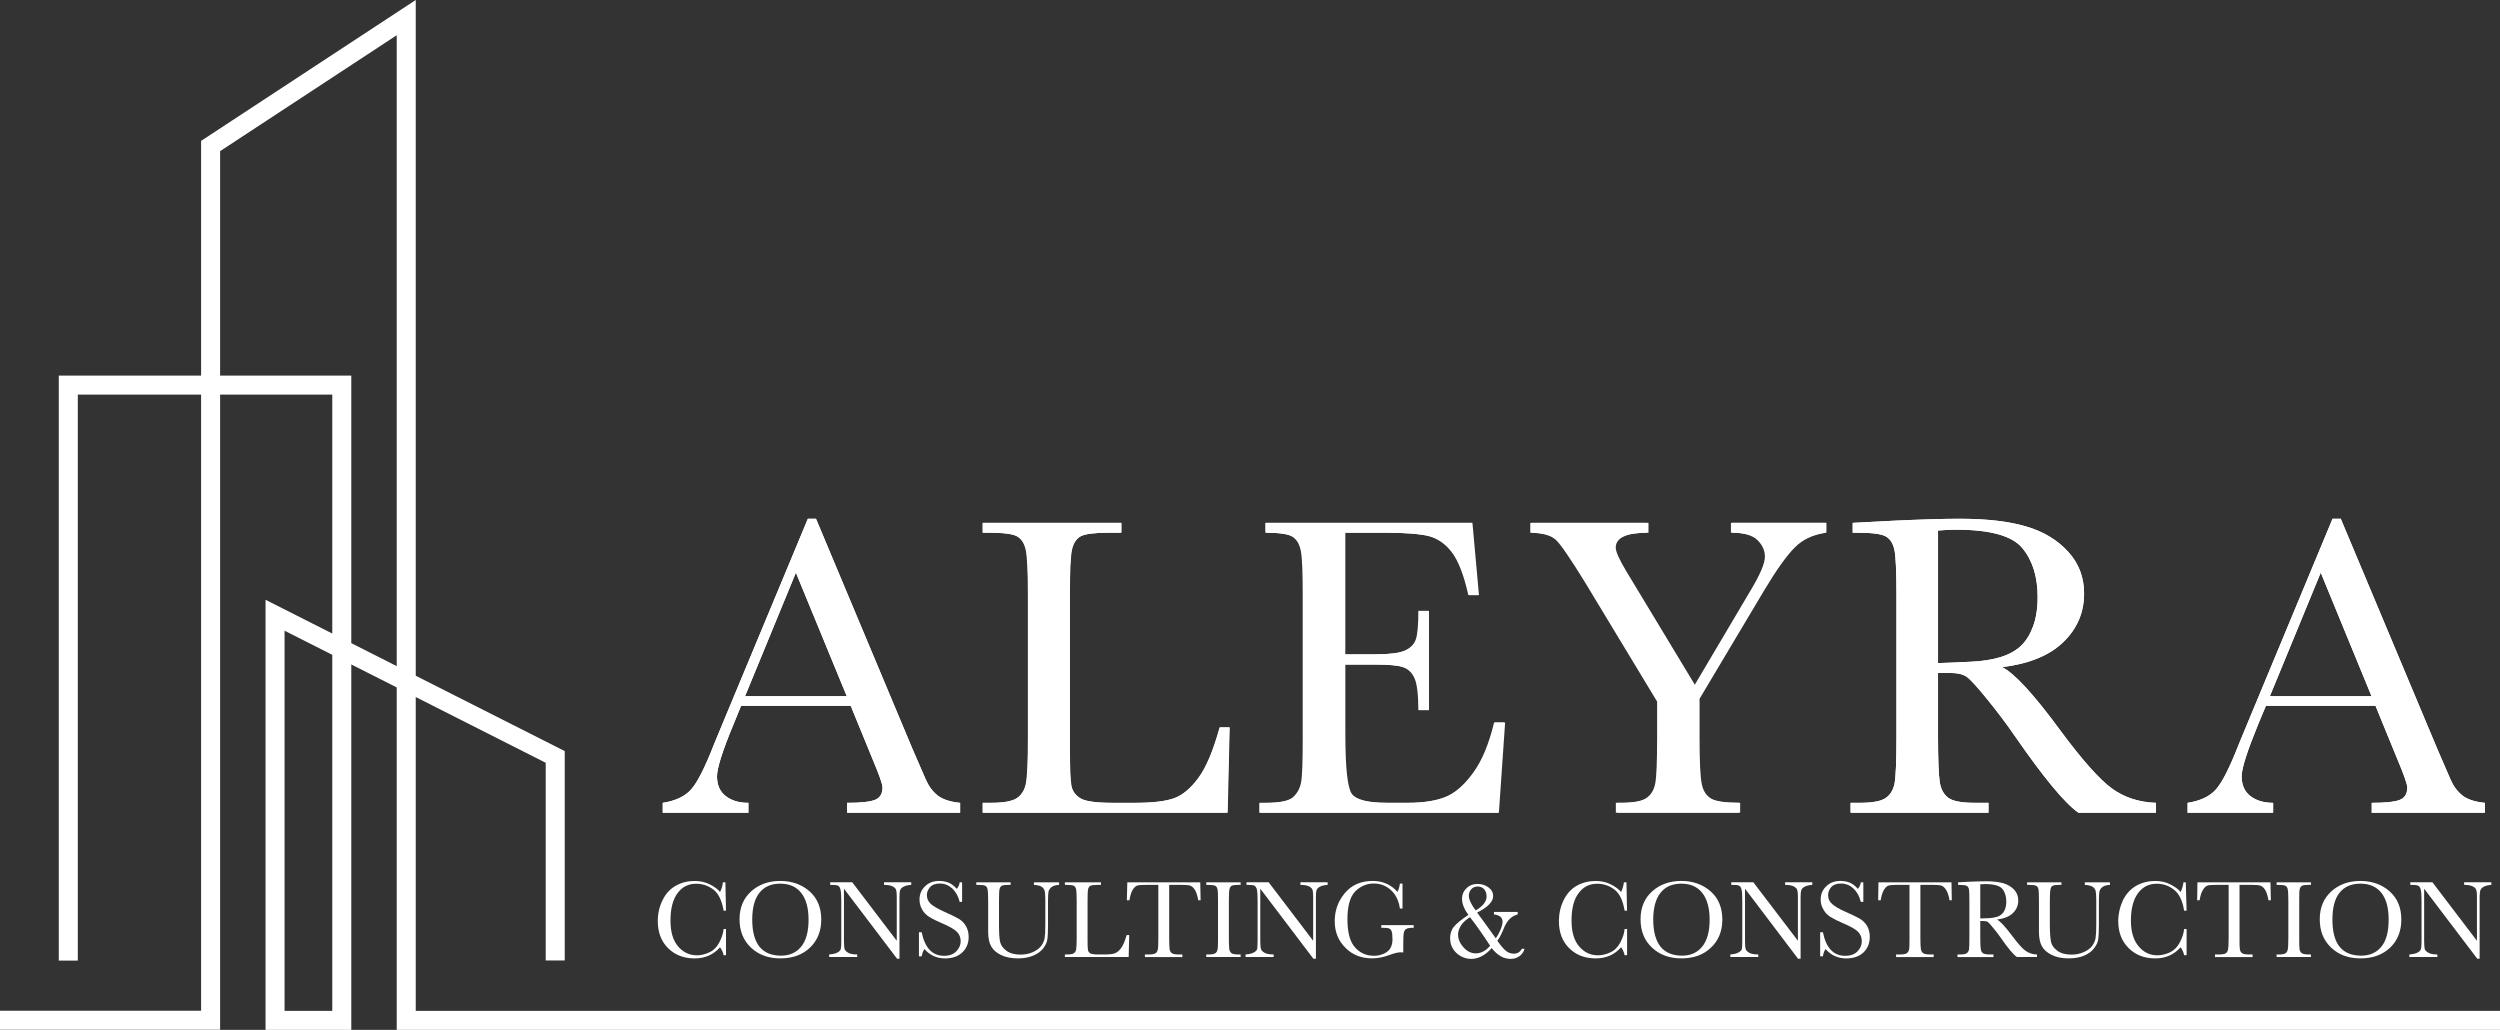
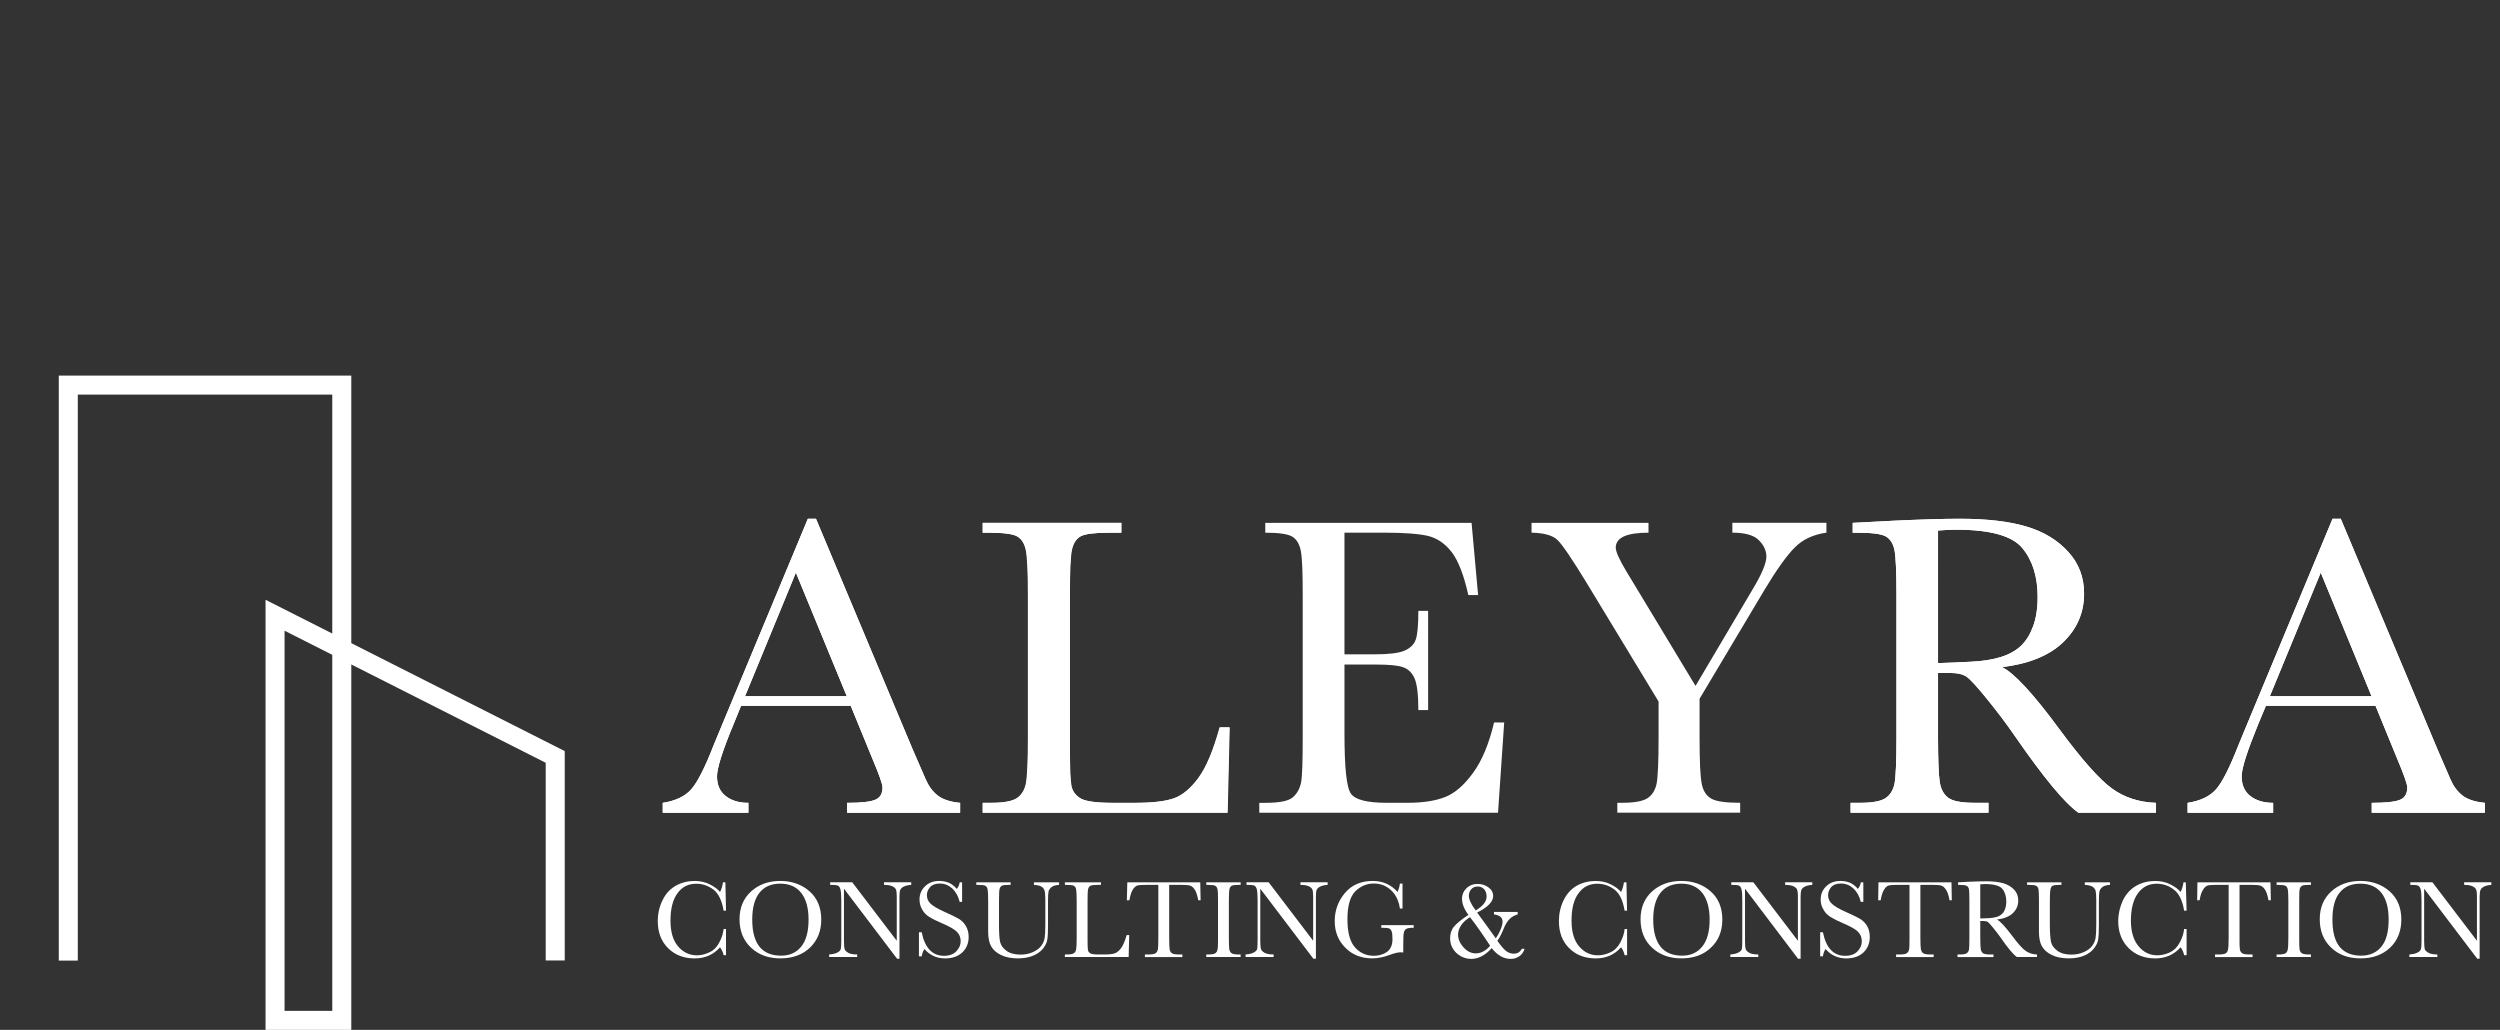
<svg xmlns="http://www.w3.org/2000/svg" version="1.1" id="Layer_1" x="0px" y="0px" width="170px" height="70.03px" viewBox="0 0 170 70.03" enable-background="new 0 0 170 70.03" xml:space="preserve">
  <rect x="0" y="0" width="170" height="70.03" fill="#333333" stroke="none" />
  <g>
    <path fill="#FFFFFF" d="M57.848,47.994h-7.455l-0.51,1.254c-0.756,1.808-1.126,2.993-1.126,3.543c0,0.595,0.201,1.041,0.6,1.348   c0.399,0.306,0.909,0.456,1.534,0.456v0.67h-5.825v-0.67c0.867-0.136,1.516-0.441,1.938-0.919c0.424-0.483,0.936-1.488,1.533-3.026   c0.058-0.147,0.29-0.709,0.7-1.689l5.697-13.684h0.554l6.563,15.655l0.897,2.063c0.201,0.466,0.472,0.83,0.814,1.098   c0.341,0.267,0.845,0.434,1.528,0.502v0.67H57.6v-0.67c0.945,0,1.581-0.071,1.914-0.21c0.333-0.137,0.498-0.418,0.498-0.833   c0-0.215-0.221-0.851-0.666-1.904L57.848,47.994z M57.581,47.343l-3.46-8.404l-3.458,8.404H57.581z" />
    <path fill="#FFFFFF" d="M83.593,49.463l-0.142,5.801h-16.64v-0.67h0.581c0.839,0,1.416-0.107,1.741-0.316   c0.323-0.216,0.532-0.548,0.622-0.995c0.09-0.454,0.14-1.499,0.14-3.15v-9.665c0-1.567-0.05-2.583-0.14-3.036   c-0.09-0.458-0.287-0.771-0.581-0.947c-0.292-0.176-0.937-0.26-1.93-0.26h-0.433v-0.669h9.424v0.669h-0.867   c-0.963,0-1.594,0.083-1.892,0.24c-0.298,0.159-0.499,0.457-0.6,0.894c-0.102,0.438-0.148,1.475-0.148,3.11v10.32   c0,1.426,0.037,2.314,0.111,2.672c0.079,0.359,0.29,0.639,0.626,0.837c0.344,0.198,1.077,0.297,2.203,0.297h1.491   c1.199,0,2.095-0.107,2.673-0.315c0.586-0.215,1.136-0.679,1.658-1.391c0.529-0.719,1.004-1.86,1.438-3.424L83.593,49.463   L83.593,49.463z" />
    <path fill="#FFFFFF" d="M101.598,49.128h0.687l-0.419,6.136H85.632v-0.671h0.406c0.982,0,1.602-0.129,1.891-0.39   c0.288-0.261,0.464-0.593,0.544-0.996c0.079-0.402,0.112-1.425,0.112-3.077v-9.663c0-1.499-0.036-2.491-0.122-2.962   c-0.084-0.477-0.27-0.808-0.567-0.999c-0.288-0.19-0.912-0.284-1.857-0.284v-0.668h14.028l0.444,4.912h-0.665   c-0.304-1.375-0.691-2.354-1.137-2.93c-0.442-0.573-0.975-0.937-1.597-1.092c-0.62-0.145-1.611-0.223-2.973-0.223h-2.716v8.273   h2.078c0.962,0,1.631-0.086,2.009-0.25c0.379-0.164,0.641-0.416,0.76-0.748c0.119-0.333,0.178-0.987,0.178-1.957h0.664v6.748   h-0.664c0-1.098-0.096-1.83-0.279-2.204c-0.179-0.374-0.446-0.618-0.804-0.726c-0.344-0.113-0.944-0.167-1.789-0.167h-2.152v4.663   c0,2.333,0.139,3.708,0.444,4.123c0.29,0.407,1.095,0.614,2.413,0.614h1.455c1.023,0,1.88-0.132,2.543-0.396   c0.664-0.264,1.289-0.813,1.891-1.641C100.773,51.73,101.249,50.588,101.598,49.128" />
-     <path fill="#FFFFFF" d="M115.197,46.644l3.862-6.525c0.64-1.066,0.955-1.82,0.955-2.269c0-0.408-0.163-0.778-0.5-1.116   c-0.339-0.34-0.941-0.511-1.81-0.511v-0.669h6.406v0.669c-0.892,0.124-1.604,0.456-2.15,0.995s-1.235,1.518-2.094,2.928   l-4.394,7.373v2.612c0,1.68,0.058,2.749,0.155,3.207c0.102,0.46,0.314,0.781,0.647,0.976c0.333,0.187,0.986,0.279,1.962,0.279   v0.671h-8.359v-0.671h0.326c0.836,0,1.412-0.106,1.733-0.315c0.329-0.216,0.529-0.548,0.617-0.995   c0.091-0.454,0.13-1.499,0.13-3.15v-2.426l-4.878-8.069c-1.001-1.628-1.663-2.597-1.989-2.911   c-0.327-0.318-0.912-0.484-1.757-0.502v-0.669h7.941v0.669c-1.48,0-2.228,0.341-2.228,1.017c0,0.272,0.241,0.817,0.738,1.632   L115.197,46.644z" />
    <g>
      <path fill="#FFFFFF" d="M50.663,47.343l3.458-8.404l3.46,8.404H50.663z M59.346,51.646c0.445,1.055,0.666,1.689,0.666,1.904    c0,0.414-0.165,0.696-0.498,0.834c-0.333,0.139-0.968,0.209-1.914,0.209v0.671h7.689v-0.671c-0.683-0.066-1.187-0.235-1.528-0.501    c-0.342-0.268-0.613-0.634-0.813-1.098l-0.897-2.063l-6.563-15.655h-0.554l-5.696,13.684c-0.41,0.98-0.644,1.542-0.701,1.69    c-0.598,1.537-1.109,2.543-1.533,3.024c-0.422,0.479-1.071,0.784-1.938,0.919v0.671h5.825v-0.671    c-0.625,0-1.135-0.148-1.534-0.455c-0.401-0.308-0.6-0.752-0.6-1.348c0-0.549,0.371-1.735,1.126-3.544l0.511-1.253h7.455    L59.346,51.646z" />
      <path fill="#FFFFFF" d="M82.958,49.463c-0.434,1.563-0.908,2.706-1.436,3.424c-0.524,0.712-1.075,1.176-1.66,1.391    c-0.579,0.209-1.472,0.315-2.674,0.315h-1.491c-1.126,0-1.859-0.099-2.2-0.298c-0.339-0.197-0.55-0.477-0.629-0.836    c-0.072-0.358-0.111-1.246-0.111-2.671V40.467c0-1.636,0.046-2.673,0.148-3.11c0.102-0.438,0.301-0.734,0.599-0.894    c0.299-0.158,0.93-0.24,1.894-0.24h0.867v-0.669H66.84v0.669h0.433c0.995,0,1.638,0.085,1.931,0.26    c0.298,0.177,0.49,0.49,0.58,0.947c0.089,0.454,0.138,1.468,0.138,3.036v9.664c0,1.649-0.049,2.696-0.138,3.149    c-0.09,0.448-0.298,0.78-0.62,0.996c-0.328,0.209-0.904,0.315-1.744,0.315h-0.58v0.671h16.644l0.137-5.801h-0.664V49.463z" />
-       <path fill="#FFFFFF" d="M100.229,52.557c-0.602,0.829-1.228,1.378-1.892,1.642c-0.663,0.264-1.52,0.395-2.542,0.395H94.34    c-1.315,0-2.114-0.206-2.413-0.613c-0.302-0.415-0.443-1.789-0.443-4.123v-4.664h2.152c0.85,0,1.445,0.055,1.788,0.168    c0.356,0.105,0.625,0.352,0.805,0.725c0.191,0.375,0.278,1.107,0.278,2.203h0.665v-6.746h-0.665c0,0.968-0.059,1.624-0.177,1.957    c-0.119,0.333-0.375,0.583-0.762,0.748c-0.375,0.164-1.046,0.249-2.007,0.249h-2.079v-8.273h2.715    c1.361,0,2.354,0.077,2.975,0.223c0.619,0.155,1.15,0.518,1.596,1.091c0.448,0.576,0.832,1.557,1.137,2.931h0.665l-0.444-4.913    H86.1v0.669c0.942,0,1.566,0.093,1.864,0.284c0.288,0.189,0.473,0.521,0.558,0.998c0.086,0.471,0.121,1.463,0.121,2.963v9.663    c0,1.651-0.033,2.674-0.112,3.076s-0.256,0.734-0.544,0.996c-0.288,0.261-0.909,0.39-1.887,0.39h-0.4v0.671h16.225l0.423-6.136    h-0.69C101.307,50.588,100.831,51.73,100.229,52.557z" />
      <path fill="#FFFFFF" d="M110.604,38.87c-0.492-0.813-0.733-1.359-0.733-1.631c0-0.676,0.733-1.017,2.227-1.017v-0.669h-7.953    v0.669c0.856,0.018,1.442,0.184,1.769,0.502c0.326,0.314,0.984,1.284,1.977,2.911l4.892,8.068v2.426    c0,1.652-0.046,2.696-0.131,3.15c-0.092,0.448-0.297,0.779-0.617,0.995c-0.32,0.21-0.897,0.316-1.743,0.316h-0.315v0.67h8.354    v-0.67c-0.975,0-1.626-0.093-1.957-0.279c-0.333-0.194-0.554-0.517-0.647-0.976c-0.107-0.46-0.156-1.527-0.156-3.207v-2.613    l4.395-7.373c0.844-1.408,1.547-2.389,2.093-2.928c0.535-0.539,1.26-0.87,2.138-0.994v-0.668h-6.396v0.668    c0.863,0,1.465,0.172,1.798,0.51c0.338,0.338,0.515,0.709,0.515,1.117c0,0.449-0.315,1.202-0.959,2.268l-3.859,6.526    L110.604,38.87z" />
    </g>
    <g>
      <path fill="#FFFFFF" d="M146.608,55.264h-5.278c-0.936-0.658-2.359-2.382-4.292-5.173c-0.613-0.896-1.264-1.748-1.929-2.566    c-0.665-0.822-1.121-1.32-1.367-1.496c-0.248-0.18-0.636-0.268-1.165-0.268h-0.791v4.369c0,1.555,0.044,2.566,0.117,3.05    c0.073,0.475,0.265,0.836,0.574,1.068c0.309,0.231,0.908,0.345,1.8,0.345h0.94v0.671h-9.377v-0.671h0.628    c0.847,0,1.423-0.106,1.745-0.315c0.32-0.217,0.526-0.549,0.617-0.996c0.083-0.454,0.13-1.499,0.13-3.15v-9.664    c0-1.567-0.046-2.583-0.13-3.036c-0.091-0.458-0.284-0.771-0.582-0.947s-0.938-0.26-1.931-0.26h-0.334v-0.669l2.797-0.147    c1.866-0.086,3.355-0.132,4.46-0.132c1.868,0,3.389,0.177,4.554,0.528c1.177,0.346,2.114,0.92,2.839,1.712    c0.731,0.794,1.085,1.747,1.085,2.853c0,1.287-0.473,2.387-1.416,3.295c-0.938,0.912-2.332,1.479-4.161,1.7    c0.824,0.399,2.143,1.831,3.96,4.303c1.482,2.008,2.654,3.32,3.499,3.941c0.845,0.617,1.847,0.946,3.009,0.986L146.608,55.264    L146.608,55.264z M131.786,45.093c0.724-0.024,1.471-0.053,2.25-0.094c0.764-0.036,1.435-0.141,2.005-0.316    c0.568-0.176,1.027-0.428,1.383-0.763c0.349-0.335,0.621-0.774,0.823-1.318c0.203-0.538,0.313-1.207,0.313-2.001    c0-1.391-0.348-2.496-1.041-3.33c-0.68-0.832-2.188-1.252-4.497-1.252c-0.362,0-0.773,0.021-1.235,0.056V45.093z" />
    </g>
    <g>
      <path fill="#FFFFFF" d="M131.786,36.074c0.462-0.034,0.873-0.058,1.235-0.058c2.309,0,3.816,0.422,4.497,1.254    c0.693,0.834,1.041,1.939,1.041,3.33c0,0.793-0.109,1.462-0.313,2.001c-0.202,0.544-0.475,0.983-0.823,1.318    c-0.355,0.335-0.814,0.587-1.383,0.763c-0.57,0.176-1.241,0.28-2.005,0.314c-0.779,0.042-1.526,0.07-2.25,0.096V36.074z     M146.608,54.593c-1.162-0.039-2.165-0.368-3.009-0.985c-0.845-0.621-2.017-1.934-3.499-3.941    c-1.816-2.473-3.135-3.903-3.96-4.303c1.829-0.222,3.224-0.788,4.161-1.7c0.942-0.908,1.417-2.008,1.417-3.295    c0-1.106-0.354-2.059-1.086-2.854c-0.725-0.791-1.662-1.365-2.839-1.711c-1.165-0.352-2.686-0.528-4.552-0.528    c-1.106,0-2.595,0.045-4.462,0.132l-2.796,0.147v0.669h0.333c0.993,0,1.633,0.084,1.931,0.26c0.299,0.177,0.492,0.49,0.582,0.947    c0.084,0.453,0.13,1.469,0.13,3.036v9.663c0,1.652-0.046,2.696-0.13,3.15c-0.09,0.448-0.297,0.779-0.617,0.995    c-0.321,0.21-0.898,0.316-1.744,0.316h-0.63v0.67h9.379v-0.67h-0.939c-0.894,0-1.492-0.113-1.802-0.345    c-0.31-0.232-0.5-0.593-0.574-1.069c-0.074-0.482-0.117-1.493-0.117-3.048v-4.371h0.791c0.529,0,0.918,0.088,1.165,0.27    c0.247,0.176,0.702,0.674,1.369,1.496c0.663,0.817,1.313,1.67,1.927,2.565c1.933,2.79,3.357,4.514,4.292,5.172h5.279V54.593    L146.608,54.593z" />
    </g>
    <g>
      <path fill="#FFFFFF" d="M161.535,47.994h-7.452l-0.524,1.254c-0.74,1.808-1.125,2.993-1.125,3.543c0,0.595,0.199,1.041,0.6,1.348    c0.4,0.306,0.918,0.456,1.541,0.456v0.67h-5.818v-0.67c0.867-0.136,1.51-0.441,1.935-0.919c0.42-0.483,0.932-1.488,1.53-3.026    c0.063-0.147,0.289-0.709,0.7-1.689l5.691-13.684h0.56l6.567,15.655l0.892,2.063c0.201,0.466,0.473,0.83,0.814,1.098    c0.341,0.267,0.846,0.434,1.527,0.502v0.67h-7.695v-0.67c0.946,0,1.594-0.071,1.926-0.21c0.333-0.137,0.492-0.418,0.492-0.833    c0-0.215-0.221-0.851-0.665-1.904L161.535,47.994z M161.265,47.343l-3.454-8.404l-3.46,8.404H161.265z" />
    </g>
    <g>
      <path fill="#FFFFFF" d="M154.351,47.343l3.46-8.404l3.454,8.404H154.351z M163.029,51.646c0.445,1.055,0.665,1.689,0.665,1.904    c0,0.414-0.159,0.696-0.493,0.834c-0.331,0.139-0.978,0.209-1.926,0.209v0.671h7.697v-0.671c-0.683-0.066-1.187-0.235-1.528-0.501    c-0.342-0.268-0.612-0.634-0.813-1.098l-0.893-2.063l-6.566-15.655h-0.56l-5.691,13.684c-0.411,0.98-0.64,1.542-0.701,1.69    c-0.598,1.537-1.11,2.543-1.531,3.024c-0.425,0.479-1.065,0.784-1.933,0.919v0.671h5.817v-0.671c-0.622,0-1.141-0.148-1.541-0.455    c-0.4-0.308-0.6-0.752-0.6-1.348c0-0.549,0.385-1.735,1.126-3.544l0.524-1.253h7.451L163.029,51.646z" />
    </g>
  </g>
  <g>
    <path fill="#FFFFFF" d="M49.206,63.173h0.162v1.779h-0.162c-0.046-0.203-0.125-0.38-0.245-0.537   c-0.446,0.506-1.021,0.757-1.721,0.757c-0.739,0-1.343-0.231-1.811-0.697c-0.467-0.465-0.7-1.076-0.7-1.841   c0-0.504,0.105-0.978,0.325-1.422c0.211-0.439,0.514-0.769,0.906-0.986c0.384-0.213,0.807-0.32,1.268-0.32   c0.385,0,0.731,0.074,1.04,0.233c0.313,0.154,0.544,0.329,0.695,0.517c0.108-0.212,0.172-0.432,0.196-0.658h0.167l0.042,1.927   h-0.162c-0.114-0.683-0.345-1.161-0.689-1.428c-0.351-0.269-0.741-0.402-1.179-0.402c-0.535,0-0.959,0.216-1.275,0.651   c-0.313,0.432-0.47,1.049-0.47,1.854c0,0.762,0.168,1.343,0.513,1.75c0.346,0.407,0.773,0.611,1.288,0.611   c0.269,0,0.551-0.065,0.834-0.198c0.291-0.132,0.516-0.355,0.683-0.675C49.078,63.772,49.176,63.469,49.206,63.173" />
    <path fill="#FFFFFF" d="M50.288,62.507c0-0.788,0.265-1.418,0.791-1.895c0.526-0.47,1.181-0.708,1.974-0.708   c0.794,0,1.458,0.235,1.992,0.704c0.533,0.469,0.8,1.107,0.8,1.923c0,0.785-0.26,1.423-0.766,1.907   c-0.513,0.492-1.186,0.732-2.019,0.732c-0.806,0-1.47-0.239-1.994-0.732C50.549,63.954,50.288,63.307,50.288,62.507 M51.152,62.532   c0,0.814,0.164,1.431,0.49,1.84c0.326,0.407,0.816,0.613,1.476,0.613c0.57,0,1.029-0.206,1.363-0.613   c0.334-0.409,0.501-1.022,0.501-1.832c0-0.795-0.166-1.396-0.497-1.82c-0.33-0.418-0.803-0.631-1.431-0.631   c-0.613,0-1.086,0.207-1.413,0.621C51.316,61.115,51.152,61.726,51.152,62.532" />
    <path fill="#FFFFFF" d="M61.004,65.197l-3.615-4.766v3.526c0,0.292,0.017,0.483,0.045,0.581c0.028,0.092,0.113,0.173,0.246,0.253   c0.134,0.079,0.337,0.112,0.609,0.112v0.174h-1.905v-0.174c0.244-0.015,0.432-0.061,0.561-0.133   c0.127-0.067,0.203-0.145,0.226-0.231c0.023-0.078,0.037-0.271,0.037-0.582v-2.694c0-0.388-0.022-0.653-0.059-0.785   c-0.032-0.133-0.093-0.216-0.168-0.254c-0.082-0.039-0.26-0.054-0.53-0.054v-0.174h1.503l3.025,3.976v-3.038   c0-0.225-0.023-0.387-0.067-0.474c-0.048-0.088-0.142-0.16-0.287-0.217c-0.145-0.049-0.313-0.074-0.513-0.074v-0.173h1.852v0.174   c-0.22,0.014-0.386,0.057-0.514,0.121c-0.123,0.064-0.205,0.146-0.238,0.234c-0.035,0.09-0.048,0.249-0.048,0.463v4.208H61.004z" />
    <path fill="#FFFFFF" d="M62.488,65.028v-1.635h0.187c0.216,1.068,0.723,1.602,1.521,1.602c0.357,0,0.638-0.102,0.835-0.308   c0.196-0.206,0.295-0.433,0.295-0.683c0-0.26-0.086-0.47-0.259-0.645c-0.174-0.171-0.493-0.352-0.953-0.551   c-0.406-0.17-0.715-0.328-0.925-0.458c-0.21-0.132-0.373-0.301-0.486-0.51c-0.12-0.209-0.176-0.432-0.176-0.67   c0-0.362,0.125-0.663,0.381-0.906c0.25-0.243,0.566-0.36,0.957-0.36c0.212,0,0.417,0.034,0.608,0.104   c0.194,0.069,0.389,0.212,0.59,0.434c0.112-0.136,0.177-0.288,0.195-0.446h0.165v1.331h-0.165   c-0.095-0.383-0.264-0.688-0.508-0.914c-0.242-0.22-0.521-0.333-0.841-0.333c-0.301,0-0.528,0.086-0.667,0.248   c-0.142,0.164-0.214,0.346-0.214,0.539c0,0.235,0.086,0.434,0.266,0.596c0.178,0.164,0.492,0.348,0.951,0.55   c0.441,0.197,0.76,0.354,0.96,0.469c0.2,0.124,0.362,0.288,0.48,0.493c0.119,0.212,0.184,0.456,0.184,0.732   c0,0.435-0.147,0.787-0.437,1.062c-0.294,0.271-0.685,0.403-1.167,0.403c-0.56,0-1.026-0.209-1.402-0.637   c-0.086,0.116-0.147,0.279-0.188,0.494h-0.188V65.028z" />
    <path fill="#FFFFFF" d="M70.31,59.997h1.708v0.174c-0.225,0.01-0.394,0.064-0.508,0.147c-0.112,0.091-0.179,0.187-0.207,0.292   c-0.024,0.105-0.038,0.316-0.038,0.628v1.69c0,0.432-0.014,0.751-0.048,0.962c-0.033,0.213-0.131,0.415-0.293,0.616   c-0.16,0.204-0.393,0.366-0.687,0.487c-0.292,0.118-0.632,0.177-1.014,0.177c-0.455,0-0.84-0.073-1.155-0.23   c-0.314-0.151-0.538-0.35-0.673-0.596c-0.134-0.239-0.2-0.572-0.2-0.977v-0.525v-1.578c0-0.406-0.016-0.666-0.037-0.786   c-0.022-0.116-0.075-0.199-0.154-0.24c-0.072-0.047-0.24-0.066-0.499-0.066h-0.118v-0.175h2.335v0.174h-0.103   c-0.251,0-0.418,0.017-0.491,0.06c-0.081,0.043-0.13,0.115-0.16,0.23c-0.026,0.114-0.036,0.381-0.036,0.803v1.602   c0,0.552,0.024,0.943,0.073,1.177c0.055,0.232,0.195,0.437,0.435,0.612c0.239,0.175,0.558,0.259,0.957,0.259   c0.306,0,0.594-0.057,0.846-0.173c0.255-0.116,0.446-0.264,0.569-0.435c0.122-0.172,0.199-0.354,0.226-0.533   c0.027-0.188,0.043-0.476,0.043-0.868v-1.732c0-0.291-0.018-0.493-0.051-0.605c-0.033-0.118-0.102-0.207-0.208-0.274   c-0.108-0.067-0.281-0.111-0.514-0.121v-0.174H70.31z" />
    <path fill="#FFFFFF" d="M76.787,63.583l-0.038,1.494h-4.337v-0.174h0.151c0.218,0,0.367-0.025,0.454-0.079   c0.082-0.054,0.139-0.143,0.161-0.255c0.022-0.12,0.037-0.39,0.037-0.813v-2.493c0-0.405-0.015-0.665-0.037-0.785   c-0.022-0.116-0.076-0.2-0.148-0.24c-0.078-0.047-0.245-0.066-0.502-0.066h-0.115v-0.174h2.453v0.174h-0.224   c-0.249,0-0.413,0.017-0.493,0.06c-0.08,0.043-0.129,0.115-0.155,0.23c-0.03,0.114-0.039,0.381-0.039,0.803v2.661   c0,0.368,0.008,0.597,0.029,0.688c0.018,0.092,0.077,0.165,0.164,0.22c0.087,0.047,0.282,0.071,0.575,0.071h0.385   c0.316,0,0.549-0.025,0.698-0.079c0.155-0.054,0.293-0.175,0.432-0.357c0.138-0.188,0.26-0.479,0.376-0.885L76.787,63.583   L76.787,63.583z" />
    <path fill="#FFFFFF" d="M76.8,61.217h-0.174l0.031-1.22h4.96l0.025,1.22H81.48c-0.06-0.335-0.137-0.573-0.238-0.724   c-0.1-0.147-0.21-0.241-0.323-0.274c-0.118-0.034-0.314-0.048-0.595-0.048h-0.819v3.586c0,0.396,0.012,0.658,0.027,0.784   c0.023,0.127,0.071,0.217,0.155,0.276c0.08,0.058,0.234,0.088,0.467,0.088H80.4v0.174h-2.546v-0.174h0.264   c0.215,0,0.37-0.026,0.451-0.079c0.086-0.054,0.139-0.143,0.161-0.255c0.027-0.119,0.037-0.391,0.037-0.814v-3.586H78.01   c-0.328,0-0.552,0.012-0.662,0.042c-0.116,0.031-0.222,0.132-0.322,0.287C76.928,60.655,76.856,60.896,76.8,61.217" />
    <path fill="#FFFFFF" d="M82.028,60.171v-0.174h2.335v0.174h-0.112c-0.248,0-0.412,0.017-0.493,0.06   c-0.075,0.043-0.129,0.115-0.154,0.23c-0.025,0.114-0.041,0.381-0.041,0.803v2.493c0,0.399,0.011,0.66,0.027,0.783   c0.023,0.128,0.07,0.217,0.154,0.276c0.078,0.058,0.236,0.088,0.469,0.088h0.149v0.174h-2.335v-0.174h0.154   c0.215,0,0.37-0.025,0.452-0.079c0.084-0.054,0.137-0.143,0.158-0.255c0.028-0.12,0.034-0.39,0.034-0.813v-2.493   c0-0.405-0.007-0.666-0.034-0.785c-0.021-0.116-0.073-0.2-0.147-0.241c-0.08-0.047-0.248-0.066-0.506-0.066H82.028z" />
    <path fill="#FFFFFF" d="M89.313,65.197l-3.614-4.766v3.526c0,0.292,0.018,0.483,0.052,0.581c0.021,0.092,0.107,0.173,0.243,0.253   c0.136,0.079,0.341,0.112,0.612,0.112v0.174h-1.907v-0.174c0.246-0.015,0.429-0.061,0.556-0.133   c0.126-0.067,0.205-0.145,0.233-0.231c0.015-0.078,0.029-0.271,0.029-0.582v-2.694c0-0.388-0.019-0.653-0.051-0.785   c-0.033-0.133-0.101-0.216-0.168-0.254c-0.081-0.039-0.264-0.054-0.536-0.054v-0.174h1.508l3.025,3.976v-3.038   c0-0.225-0.023-0.387-0.068-0.474c-0.053-0.088-0.14-0.16-0.285-0.217c-0.145-0.049-0.313-0.074-0.514-0.074v-0.173h1.852v0.174   c-0.221,0.014-0.387,0.057-0.52,0.121c-0.123,0.064-0.198,0.146-0.232,0.234c-0.034,0.09-0.046,0.249-0.046,0.463v4.208H89.313z" />
    <path fill="#FFFFFF" d="M93.927,62.907h2.205v0.182c-0.246,0-0.411,0.021-0.502,0.074c-0.077,0.045-0.143,0.129-0.165,0.244   c-0.033,0.111-0.043,0.389-0.043,0.826v0.537c-0.066-0.008-0.117-0.014-0.161-0.014c-0.192,0-0.443,0.057-0.768,0.179   c-0.418,0.157-0.813,0.234-1.183,0.234c-0.731,0-1.339-0.233-1.818-0.716c-0.484-0.479-0.731-1.082-0.731-1.817   c0-0.729,0.232-1.364,0.695-1.915c0.461-0.546,1.094-0.818,1.887-0.818c0.68,0,1.244,0.247,1.687,0.746   c0.087-0.172,0.136-0.362,0.164-0.565h0.177v1.698h-0.177c-0.075-0.521-0.272-0.938-0.596-1.24   c-0.323-0.306-0.716-0.463-1.181-0.463c-0.481,0-0.902,0.181-1.259,0.534c-0.352,0.359-0.532,0.989-0.532,1.894   c0,0.902,0.172,1.543,0.52,1.923c0.345,0.376,0.763,0.563,1.279,0.563c0.261,0,0.492-0.055,0.708-0.157   c0.216-0.108,0.357-0.237,0.43-0.394c0.08-0.149,0.126-0.341,0.126-0.574c0-0.273-0.021-0.46-0.064-0.549   c-0.029-0.09-0.084-0.15-0.161-0.182c-0.077-0.032-0.217-0.049-0.417-0.049h-0.118L93.927,62.907L93.927,62.907z" />
    <path fill="#FFFFFF" d="M101.588,62.01h1.615v0.17c-0.205,0.06-0.391,0.156-0.533,0.297c-0.156,0.135-0.317,0.399-0.469,0.791   c-0.136,0.317-0.259,0.554-0.383,0.705c0.271,0.38,0.484,0.624,0.641,0.728c0.155,0.103,0.313,0.149,0.487,0.149   c0.237,0,0.416-0.109,0.542-0.333h0.183c-0.06,0.206-0.171,0.372-0.338,0.496c-0.181,0.127-0.379,0.193-0.597,0.193   c-0.493,0-0.921-0.248-1.298-0.734c-0.437,0.487-0.903,0.734-1.4,0.734c-0.236,0-0.473-0.063-0.688-0.176   c-0.218-0.119-0.399-0.281-0.532-0.49c-0.139-0.208-0.209-0.453-0.209-0.73c0-0.311,0.076-0.574,0.257-0.791   c0.166-0.21,0.494-0.479,0.986-0.809c-0.3-0.402-0.435-0.771-0.435-1.101c0-0.266,0.093-0.497,0.294-0.697   c0.201-0.202,0.451-0.304,0.762-0.304c0.273,0,0.514,0.07,0.734,0.228c0.209,0.149,0.328,0.349,0.328,0.6   c0,0.382-0.368,0.757-1.09,1.119c0.442,0.602,0.87,1.186,1.267,1.749c0.145-0.199,0.253-0.407,0.34-0.624   c0.086-0.21,0.122-0.376,0.122-0.501c0-0.285-0.193-0.449-0.584-0.498V62.01H101.588z M99.959,62.367   c-0.259,0.159-0.463,0.343-0.607,0.56c-0.136,0.215-0.204,0.418-0.204,0.617c0,0.31,0.123,0.598,0.367,0.873   c0.245,0.275,0.529,0.413,0.839,0.413c0.353,0,0.673-0.172,0.976-0.518C100.803,63.51,100.349,62.863,99.959,62.367    M100.345,61.909c0.495-0.291,0.743-0.604,0.743-0.944c0-0.203-0.053-0.367-0.161-0.49c-0.113-0.129-0.257-0.191-0.444-0.191   c-0.184,0-0.331,0.062-0.436,0.183c-0.104,0.117-0.165,0.269-0.165,0.442C99.882,61.156,100.033,61.489,100.345,61.909" />
    <path fill="#FFFFFF" d="M110.474,63.173h0.168v1.779h-0.168c-0.041-0.203-0.125-0.38-0.239-0.537   c-0.445,0.506-1.027,0.757-1.719,0.757c-0.739,0-1.345-0.231-1.813-0.697c-0.469-0.465-0.697-1.076-0.697-1.841   c0-0.504,0.104-0.978,0.322-1.422c0.212-0.439,0.514-0.769,0.898-0.986c0.384-0.213,0.813-0.32,1.275-0.32   c0.377,0,0.726,0.074,1.035,0.233c0.315,0.154,0.54,0.329,0.697,0.517c0.103-0.212,0.167-0.432,0.193-0.658h0.173l0.041,1.927   h-0.168c-0.108-0.683-0.337-1.161-0.682-1.428c-0.353-0.269-0.742-0.402-1.186-0.402c-0.532,0-0.952,0.216-1.267,0.651   c-0.323,0.432-0.472,1.049-0.472,1.854c0,0.762,0.165,1.343,0.513,1.75c0.346,0.407,0.766,0.611,1.287,0.611   c0.271,0,0.546-0.065,0.835-0.198c0.291-0.132,0.508-0.355,0.683-0.675C110.345,63.772,110.45,63.469,110.474,63.173" />
    <path fill="#FFFFFF" d="M111.557,62.507c0-0.788,0.264-1.418,0.789-1.895c0.525-0.47,1.188-0.708,1.981-0.708   s1.458,0.235,1.991,0.704s0.8,1.107,0.8,1.923c0,0.785-0.256,1.423-0.773,1.907c-0.506,0.492-1.179,0.732-2.013,0.732   c-0.805,0-1.469-0.239-1.997-0.732C111.816,63.954,111.557,63.307,111.557,62.507 M112.419,62.532c0,0.814,0.171,1.431,0.496,1.84   c0.327,0.407,0.816,0.613,1.477,0.613c0.57,0,1.023-0.206,1.356-0.613c0.335-0.409,0.508-1.022,0.508-1.832   c0-0.795-0.171-1.396-0.499-1.82c-0.327-0.418-0.808-0.631-1.424-0.631c-0.618,0-1.091,0.207-1.417,0.621   C112.591,61.115,112.419,61.726,112.419,62.532" />
    <path fill="#FFFFFF" d="M122.27,65.197l-3.609-4.766v3.526c0,0.292,0.013,0.483,0.048,0.581c0.021,0.092,0.106,0.173,0.242,0.253   c0.136,0.079,0.341,0.112,0.613,0.112v0.174h-1.901v-0.174c0.24-0.015,0.422-0.061,0.551-0.133   c0.126-0.067,0.204-0.145,0.232-0.231c0.017-0.078,0.029-0.271,0.029-0.582v-2.694c0-0.388-0.013-0.653-0.052-0.785   c-0.03-0.133-0.095-0.216-0.167-0.254c-0.082-0.039-0.261-0.054-0.529-0.054v-0.174h1.503l3.027,3.976v-3.038   c0-0.225-0.026-0.387-0.067-0.474c-0.057-0.088-0.145-0.16-0.289-0.217c-0.146-0.049-0.313-0.074-0.513-0.074v-0.173h1.85v0.174   c-0.22,0.014-0.382,0.057-0.514,0.121c-0.128,0.064-0.2,0.146-0.236,0.234c-0.029,0.09-0.047,0.249-0.047,0.463v4.208H122.27z" />
    <path fill="#FFFFFF" d="M123.771,65.028v-1.635h0.188c0.215,1.068,0.717,1.602,1.514,1.602c0.365,0,0.645-0.102,0.842-0.308   c0.196-0.206,0.287-0.433,0.287-0.683c0-0.26-0.085-0.47-0.258-0.645c-0.168-0.171-0.493-0.352-0.952-0.551   c-0.404-0.17-0.715-0.328-0.925-0.458c-0.211-0.132-0.366-0.301-0.479-0.51c-0.127-0.209-0.182-0.432-0.182-0.67   c0-0.362,0.123-0.663,0.382-0.906c0.254-0.243,0.569-0.36,0.954-0.36c0.22,0,0.424,0.034,0.613,0.104   c0.189,0.069,0.384,0.212,0.584,0.434c0.112-0.136,0.178-0.288,0.194-0.446h0.174v1.331h-0.174   c-0.087-0.383-0.264-0.688-0.501-0.914c-0.247-0.22-0.52-0.333-0.848-0.333c-0.3,0-0.527,0.086-0.666,0.248   c-0.135,0.164-0.208,0.346-0.208,0.539c0,0.235,0.08,0.434,0.267,0.596c0.171,0.164,0.485,0.348,0.943,0.55   c0.448,0.197,0.765,0.354,0.965,0.469c0.199,0.124,0.365,0.288,0.483,0.493c0.118,0.212,0.177,0.456,0.177,0.732   c0,0.435-0.148,0.787-0.432,1.062c-0.296,0.271-0.683,0.403-1.174,0.403c-0.555,0-1.022-0.209-1.401-0.637   c-0.085,0.116-0.147,0.279-0.182,0.494h-0.186V65.028z" />
    <path fill="#FFFFFF" d="M127.887,61.217h-0.172l0.021-1.22h4.966l0.019,1.22h-0.153c-0.058-0.335-0.139-0.573-0.246-0.724   c-0.095-0.147-0.21-0.241-0.322-0.274c-0.111-0.034-0.309-0.048-0.589-0.048h-0.825v3.586c0,0.396,0.012,0.658,0.033,0.784   c0.022,0.127,0.071,0.217,0.158,0.276c0.071,0.058,0.231,0.088,0.466,0.088h0.245v0.174h-2.554v-0.174h0.263   c0.223,0,0.376-0.026,0.451-0.079c0.088-0.054,0.14-0.143,0.168-0.255c0.028-0.119,0.03-0.391,0.03-0.814v-3.586h-0.75   c-0.326,0-0.553,0.012-0.661,0.042c-0.119,0.031-0.224,0.132-0.319,0.287C128.013,60.655,127.937,60.896,127.887,61.217" />
    <path fill="#FFFFFF" d="M138.518,65.078h-1.369c-0.243-0.171-0.62-0.611-1.116-1.336c-0.166-0.229-0.326-0.446-0.508-0.659   c-0.168-0.208-0.284-0.34-0.351-0.385c-0.065-0.049-0.172-0.069-0.312-0.069h-0.204v1.129c0,0.398,0.013,0.66,0.034,0.783   c0.016,0.127,0.07,0.217,0.149,0.276c0.074,0.058,0.237,0.088,0.465,0.088h0.249v0.174h-2.444v-0.174h0.164   c0.223,0,0.369-0.026,0.451-0.079c0.088-0.054,0.139-0.143,0.166-0.255c0.017-0.12,0.026-0.391,0.026-0.813v-2.493   c0-0.406-0.01-0.666-0.026-0.786c-0.027-0.116-0.075-0.199-0.154-0.24c-0.081-0.047-0.242-0.066-0.499-0.066h-0.091v-0.175   l0.73-0.038c0.491-0.021,0.875-0.034,1.162-0.034c0.48,0,0.876,0.047,1.189,0.135c0.298,0.089,0.542,0.238,0.741,0.444   c0.187,0.206,0.271,0.447,0.271,0.734c0,0.334-0.12,0.613-0.362,0.85c-0.242,0.235-0.61,0.385-1.09,0.439   c0.218,0.103,0.563,0.475,1.04,1.112c0.383,0.513,0.681,0.854,0.906,1.013c0.226,0.158,0.486,0.246,0.78,0.252V65.078z    M134.658,62.455c0.187-0.006,0.382-0.014,0.584-0.02c0.198-0.013,0.381-0.038,0.532-0.085c0.137-0.042,0.267-0.109,0.352-0.196   c0.097-0.084,0.169-0.2,0.22-0.341c0.05-0.136,0.082-0.31,0.082-0.516c0-0.354-0.096-0.645-0.27-0.855   c-0.187-0.218-0.58-0.326-1.182-0.326c-0.085,0-0.2,0.005-0.318,0.016V62.455L134.658,62.455z" />
    <path fill="#FFFFFF" d="M141.767,59.997h1.711v0.174c-0.229,0.01-0.394,0.064-0.513,0.147c-0.108,0.091-0.178,0.187-0.2,0.292   c-0.023,0.105-0.04,0.316-0.04,0.628v1.69c0,0.432-0.02,0.751-0.046,0.962c-0.042,0.213-0.134,0.415-0.3,0.616   c-0.155,0.204-0.388,0.366-0.68,0.487c-0.294,0.118-0.634,0.177-1.014,0.177c-0.452,0-0.848-0.073-1.16-0.23   c-0.311-0.151-0.541-0.35-0.675-0.596c-0.135-0.239-0.202-0.572-0.202-0.977v-0.525v-1.578c0-0.406-0.012-0.666-0.029-0.786   c-0.028-0.116-0.074-0.199-0.154-0.24c-0.078-0.047-0.238-0.066-0.496-0.066h-0.127v-0.175h2.336v0.174h-0.096   c-0.248,0-0.419,0.017-0.499,0.06c-0.078,0.043-0.129,0.115-0.146,0.23c-0.032,0.114-0.048,0.381-0.048,0.803v1.602   c0,0.552,0.032,0.943,0.079,1.177c0.048,0.232,0.195,0.437,0.436,0.612c0.24,0.175,0.554,0.259,0.95,0.259   c0.313,0,0.592-0.057,0.847-0.173c0.266-0.116,0.453-0.264,0.575-0.435c0.122-0.172,0.2-0.354,0.225-0.533   c0.029-0.188,0.045-0.476,0.045-0.868v-1.732c0-0.291-0.019-0.493-0.045-0.605c-0.04-0.118-0.11-0.207-0.213-0.274   c-0.117-0.067-0.282-0.111-0.52-0.121L141.767,59.997L141.767,59.997z" />
    <path fill="#FFFFFF" d="M148.521,63.173h0.168v1.779h-0.168c-0.041-0.203-0.125-0.38-0.238-0.537   c-0.458,0.506-1.028,0.757-1.723,0.757c-0.735,0-1.34-0.231-1.809-0.697c-0.469-0.465-0.711-1.076-0.711-1.841   c0-0.504,0.117-0.978,0.322-1.422c0.22-0.439,0.528-0.769,0.912-0.986c0.384-0.213,0.814-0.32,1.275-0.32   c0.378,0,0.727,0.074,1.032,0.233c0.312,0.154,0.545,0.329,0.701,0.517c0.103-0.212,0.167-0.432,0.194-0.658h0.158l0.055,1.927   h-0.168c-0.108-0.683-0.345-1.161-0.696-1.428c-0.337-0.269-0.732-0.402-1.172-0.402c-0.535,0-0.959,0.216-1.277,0.651   c-0.312,0.432-0.474,1.049-0.474,1.854c0,0.762,0.18,1.343,0.525,1.75c0.334,0.407,0.767,0.611,1.274,0.611   c0.275,0,0.558-0.065,0.85-0.198c0.276-0.132,0.508-0.355,0.673-0.675C148.394,63.772,148.49,63.469,148.521,63.173" />
    <path fill="#FFFFFF" d="M149.574,61.217h-0.167l0.018-1.22h4.966l0.027,1.22h-0.163c-0.056-0.335-0.138-0.573-0.236-0.724   c-0.104-0.147-0.205-0.241-0.33-0.274c-0.112-0.034-0.31-0.048-0.591-0.048h-0.811v3.586c0,0.396,0,0.658,0.021,0.784   c0.021,0.127,0.069,0.217,0.156,0.276c0.086,0.058,0.232,0.088,0.466,0.088h0.245v0.174h-2.554v-0.174h0.266   c0.22,0,0.375-0.026,0.464-0.079c0.073-0.054,0.138-0.143,0.153-0.255c0.029-0.119,0.044-0.391,0.044-0.814v-3.586h-0.763   c-0.328,0-0.554,0.012-0.661,0.042c-0.109,0.031-0.226,0.132-0.316,0.287C149.702,60.655,149.624,60.896,149.574,61.217" />
    <path fill="#FFFFFF" d="M154.809,60.171v-0.174h2.335v0.174h-0.118c-0.247,0-0.41,0.017-0.484,0.06   c-0.081,0.043-0.129,0.115-0.162,0.23c-0.031,0.114-0.033,0.381-0.033,0.803v2.493c0,0.399,0.002,0.66,0.02,0.783   c0.022,0.128,0.069,0.217,0.153,0.276c0.085,0.058,0.232,0.088,0.47,0.088h0.154v0.174h-2.335v-0.174h0.143   c0.219,0,0.374-0.025,0.463-0.079c0.074-0.054,0.135-0.143,0.152-0.255c0.027-0.12,0.041-0.39,0.041-0.813v-2.493   c0-0.405-0.014-0.666-0.041-0.785c-0.017-0.116-0.074-0.2-0.149-0.241c-0.071-0.047-0.248-0.066-0.504-0.066H154.809z" />
    <path fill="#FFFFFF" d="M157.743,62.507c0-0.788,0.264-1.418,0.789-1.895c0.524-0.47,1.181-0.708,1.967-0.708   c0.794,0,1.458,0.235,1.991,0.704s0.8,1.107,0.8,1.923c0,0.785-0.254,1.423-0.76,1.907c-0.52,0.492-1.187,0.732-2.019,0.732   c-0.813,0-1.477-0.239-1.993-0.732C158.002,63.954,157.743,63.307,157.743,62.507 M158.605,62.532c0,0.814,0.156,1.431,0.482,1.84   c0.327,0.407,0.823,0.613,1.477,0.613c0.577,0,1.035-0.206,1.371-0.613c0.334-0.409,0.493-1.022,0.493-1.832   c0-0.795-0.156-1.396-0.488-1.82c-0.33-0.418-0.805-0.631-1.435-0.631c-0.619,0-1.091,0.207-1.418,0.621   C158.762,61.115,158.605,61.726,158.605,62.532" />
    <path fill="#FFFFFF" d="M168.457,65.197l-3.615-4.766v3.526c0,0.292,0.017,0.483,0.039,0.581c0.034,0.092,0.119,0.173,0.256,0.253   c0.134,0.079,0.336,0.112,0.603,0.112v0.174h-1.904v-0.174c0.238-0.015,0.436-0.061,0.563-0.133   c0.127-0.067,0.205-0.145,0.22-0.231c0.029-0.078,0.045-0.271,0.045-0.582v-2.694c0-0.388-0.022-0.653-0.057-0.785   c-0.041-0.133-0.097-0.216-0.178-0.254c-0.082-0.039-0.253-0.054-0.528-0.054v-0.174h1.505l3.026,3.976v-3.038   c0-0.225-0.026-0.387-0.071-0.474c-0.042-0.088-0.143-0.16-0.287-0.217c-0.137-0.049-0.312-0.074-0.513-0.074v-0.173h1.85v0.174   c-0.206,0.014-0.382,0.057-0.505,0.121c-0.122,0.064-0.204,0.146-0.234,0.234c-0.037,0.09-0.058,0.249-0.058,0.463v4.208H168.457z" />
  </g>
  <g>
-     <polyline fill="none" stroke="#FFFFFF" stroke-width="1.293" stroke-miterlimit="10" points="0,69.376 14.321,69.376    14.321,9.929 27.624,1.197 27.624,69.384 170,69.384  " />
    <polyline fill="none" stroke="#FFFFFF" stroke-width="1.293" stroke-miterlimit="10" points="4.644,65.319 4.644,26.186    23.241,26.186 23.241,69.384 18.704,69.384 18.704,41.837 37.755,51.472 37.755,65.312  " />
  </g>
</svg>